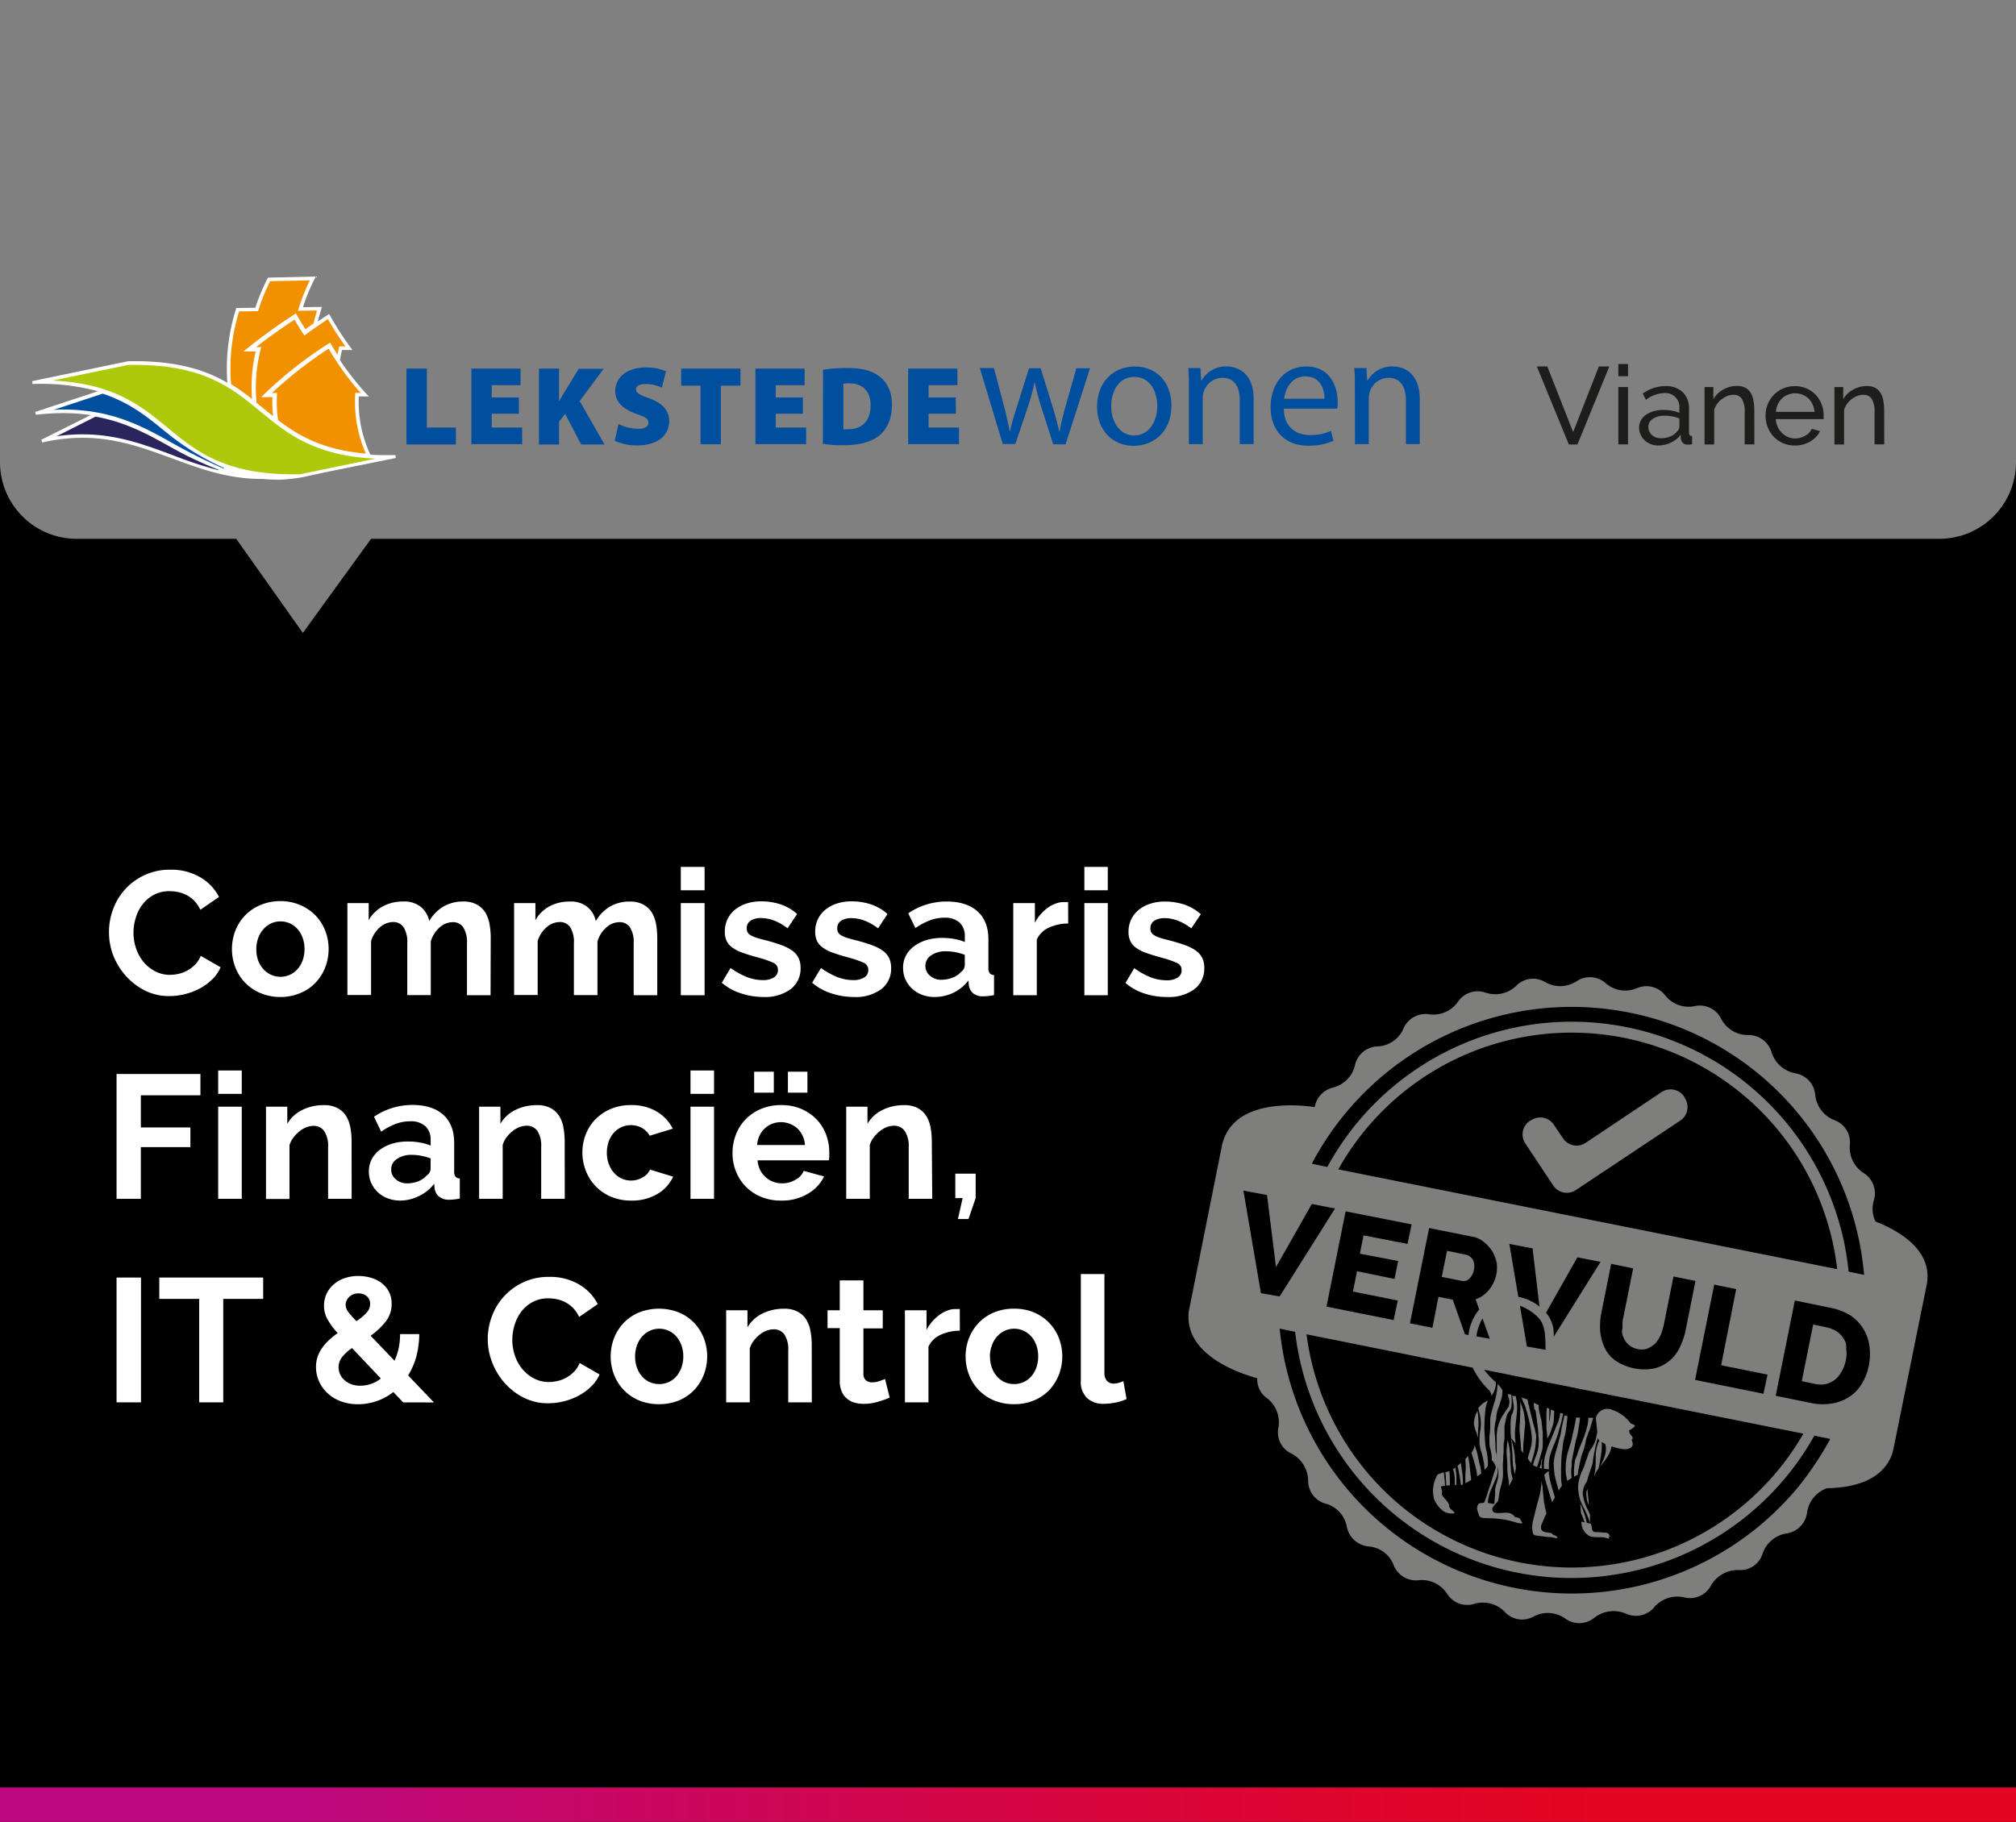
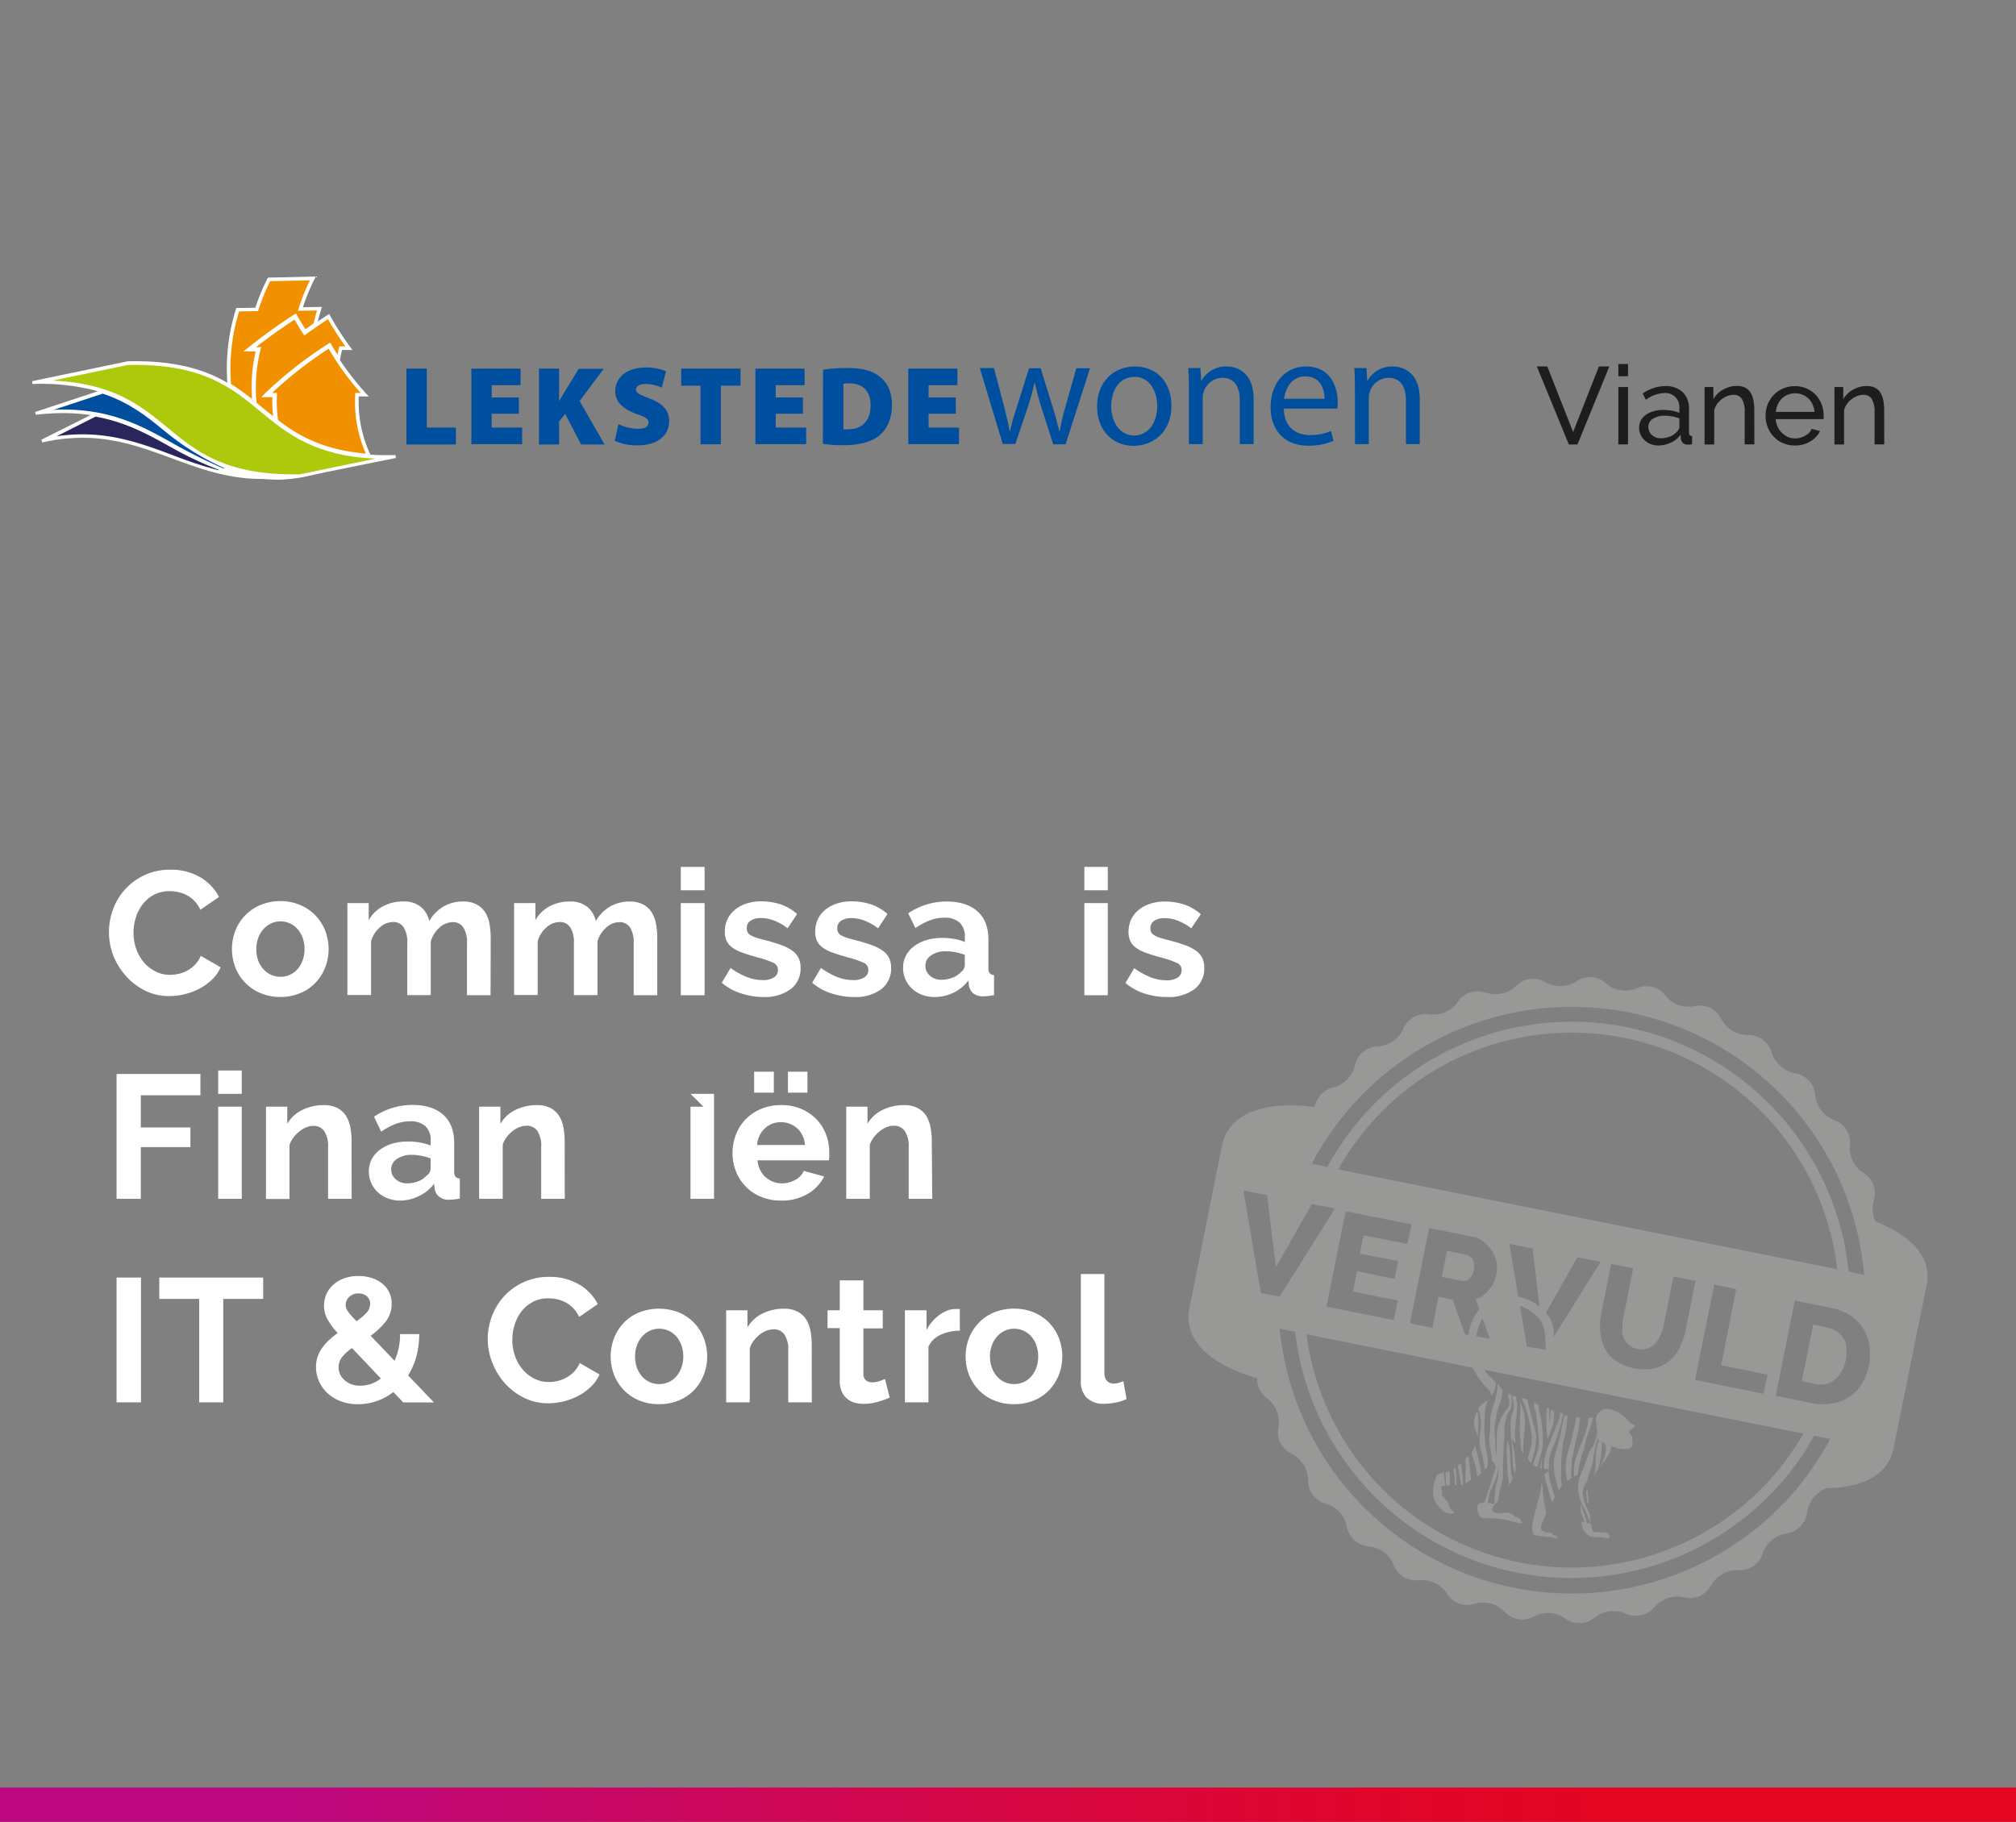
<svg xmlns="http://www.w3.org/2000/svg" id="Laag_1" data-name="Laag 1" width="495" height="447.46" viewBox="0 0 495 447.46">
  <rect x="0" y="0" width="495" height="447.46" fill="#808080" stroke="none" />
  <defs>
    <linearGradient id="Naamloos_verloop_3" data-name="Naamloos verloop 3" y1="443.26" x2="495" y2="443.26" gradientUnits="userSpaceOnUse">
      <stop offset="0.15" stop-color="#be087f" />
      <stop offset="0.22" stop-color="#c30872" />
      <stop offset="0.48" stop-color="#d40646" />
      <stop offset="0.68" stop-color="#df052b" />
      <stop offset="0.8" stop-color="#e30521" />
    </linearGradient>
  </defs>
-   <path d="M476.17,132.33H91.11L74.36,155.44,58,132.33H18.83A18.82,18.82,0,0,1,0,113.53V447.46H495V113.53A18.82,18.82,0,0,1,476.17,132.33Z" />
  <g>
    <path d="M26.76,228.88a15.83,15.83,0,0,1,1-5.55,14.79,14.79,0,0,1,7.7-8.39,14.55,14.55,0,0,1,6.39-1.34,13.93,13.93,0,0,1,7.32,1.86,11.78,11.78,0,0,1,4.6,4.83l-4.58,3.15a7.72,7.72,0,0,0-1.47-2.18,7.12,7.12,0,0,0-1.85-1.4,8.39,8.39,0,0,0-2.08-.76,10.24,10.24,0,0,0-2.11-.23,8.09,8.09,0,0,0-3.91.9A8.54,8.54,0,0,0,35,222.13a10,10,0,0,0-1.66,3.28,12.22,12.22,0,0,0-.56,3.65,11.9,11.9,0,0,0,.64,3.9,10.47,10.47,0,0,0,1.84,3.31,9,9,0,0,0,2.85,2.28,7.74,7.74,0,0,0,3.65.87,9.63,9.63,0,0,0,2.15-.26,8,8,0,0,0,4-2.27,6.47,6.47,0,0,0,1.38-2.14l4.88,2.81a9.23,9.23,0,0,1-2.09,3,13.64,13.64,0,0,1-3.07,2.23,16,16,0,0,1-3.65,1.38,15.75,15.75,0,0,1-3.8.47,13.08,13.08,0,0,1-6-1.38,15.66,15.66,0,0,1-4.68-3.6,16.89,16.89,0,0,1-3.07-5A15.89,15.89,0,0,1,26.76,228.88Z" fill="#fff" />
    <path d="M68.86,244.86a12.48,12.48,0,0,1-5-1,11.18,11.18,0,0,1-3.73-2.57,11.31,11.31,0,0,1-2.36-3.74,12.57,12.57,0,0,1,0-8.93,11.31,11.31,0,0,1,2.36-3.74,11.18,11.18,0,0,1,3.73-2.57,12.48,12.48,0,0,1,5-1,12.3,12.3,0,0,1,4.94,1,11.3,11.3,0,0,1,3.71,2.57,11.47,11.47,0,0,1,2.36,3.74,12.57,12.57,0,0,1,0,8.93,11.59,11.59,0,0,1-2.34,3.74,10.9,10.9,0,0,1-3.71,2.57A12.46,12.46,0,0,1,68.86,244.86Zm-5.92-11.7a8,8,0,0,0,.45,2.74A6.8,6.8,0,0,0,64.65,238a5.64,5.64,0,0,0,6.54,1.4,5.71,5.71,0,0,0,1.88-1.4,6.77,6.77,0,0,0,1.25-2.16,8.17,8.17,0,0,0,.45-2.77,8,8,0,0,0-.45-2.72,6.77,6.77,0,0,0-1.25-2.16,5.71,5.71,0,0,0-1.88-1.4,5.54,5.54,0,0,0-2.33-.5,5.42,5.42,0,0,0-2.34.52,5.8,5.8,0,0,0-1.87,1.43,6.58,6.58,0,0,0-1.26,2.16A8,8,0,0,0,62.94,233.16Z" fill="#fff" />
    <path d="M120.45,244.43h-5.79v-12.7a6.73,6.73,0,0,0-.93-4,3,3,0,0,0-2.56-1.25,4.87,4.87,0,0,0-3.24,1.31,7.25,7.25,0,0,0-2.16,3.44v13.17H100v-12.7a6.82,6.82,0,0,0-.92-4,3,3,0,0,0-2.57-1.25,4.93,4.93,0,0,0-3.22,1.29,7.07,7.07,0,0,0-2.18,3.41v13.22H85.3V221.8h5.23V226A8.6,8.6,0,0,1,94,222.6a10.28,10.28,0,0,1,5-1.19,6.39,6.39,0,0,1,4.4,1.38,6.2,6.2,0,0,1,2,3.42,9.73,9.73,0,0,1,3.49-3.57,9.47,9.47,0,0,1,4.84-1.23,6.7,6.7,0,0,1,3.41.78,5.68,5.68,0,0,1,2.07,2,8.47,8.47,0,0,1,1,2.85,19.32,19.32,0,0,1,.28,3.24Z" fill="#fff" />
    <path d="M161.38,244.43h-5.79v-12.7a6.73,6.73,0,0,0-.93-4,3,3,0,0,0-2.56-1.25,4.85,4.85,0,0,0-3.24,1.31,7.25,7.25,0,0,0-2.16,3.44v13.17h-5.79v-12.7a6.82,6.82,0,0,0-.92-4,3,3,0,0,0-2.57-1.25,4.93,4.93,0,0,0-3.22,1.29,7.07,7.07,0,0,0-2.18,3.41v13.22h-5.79V221.8h5.23V226a8.6,8.6,0,0,1,3.43-3.39,10.28,10.28,0,0,1,5-1.19,6.39,6.39,0,0,1,4.4,1.38,6.2,6.2,0,0,1,2,3.42,9.73,9.73,0,0,1,3.49-3.57,9.47,9.47,0,0,1,4.84-1.23,6.7,6.7,0,0,1,3.41.78,5.68,5.68,0,0,1,2.07,2,8.47,8.47,0,0,1,1,2.85,19.32,19.32,0,0,1,.28,3.24Z" fill="#fff" />
    <path d="M167.16,218.65v-5.74H173v5.74Zm0,25.78V221.8H173v22.63Z" fill="#fff" />
    <path d="M187.46,244.86a17.62,17.62,0,0,1-5.57-.91,13.57,13.57,0,0,1-4.67-2.59l2.16-3.63a18.83,18.83,0,0,0,4,2.23,10.89,10.89,0,0,0,3.91.75,4.89,4.89,0,0,0,2.72-.65,2.08,2.08,0,0,0,1-1.85,1.85,1.85,0,0,0-1.17-1.77,24.07,24.07,0,0,0-3.8-1.3c-1.46-.4-2.72-.79-3.75-1.16a9.76,9.76,0,0,1-2.51-1.28,4.35,4.35,0,0,1-1.38-1.64,5.2,5.2,0,0,1-.43-2.22,7,7,0,0,1,.67-3.11,6.8,6.8,0,0,1,1.88-2.35,8.5,8.5,0,0,1,2.83-1.49,11.33,11.33,0,0,1,3.51-.52,15.19,15.19,0,0,1,4.78.73,11.75,11.75,0,0,1,4.08,2.38l-2.34,3.5a13.19,13.19,0,0,0-3.34-1.9,9,9,0,0,0-3.22-.61,4.58,4.58,0,0,0-2.46.61,2.1,2.1,0,0,0-1,1.94,2,2,0,0,0,.23,1,2.06,2.06,0,0,0,.76.69,7.84,7.84,0,0,0,1.36.59c.56.18,1.26.38,2.09.58a41.4,41.4,0,0,1,4,1.21,10.76,10.76,0,0,1,2.72,1.38,4.93,4.93,0,0,1,1.55,1.79,5.53,5.53,0,0,1,.5,2.44,6.3,6.3,0,0,1-2.46,5.25A10.6,10.6,0,0,1,187.46,244.86Z" fill="#fff" />
    <path d="M209.65,244.86a17.62,17.62,0,0,1-5.57-.91,13.57,13.57,0,0,1-4.67-2.59l2.16-3.63a19.07,19.07,0,0,0,4,2.23,10.89,10.89,0,0,0,3.91.75,4.87,4.87,0,0,0,2.72-.65,2.08,2.08,0,0,0,1-1.85,1.85,1.85,0,0,0-1.17-1.77,24.25,24.25,0,0,0-3.79-1.3c-1.47-.4-2.72-.79-3.76-1.16a9.51,9.51,0,0,1-2.5-1.28,4.29,4.29,0,0,1-1.39-1.64,5.36,5.36,0,0,1-.43-2.22,7,7,0,0,1,.67-3.11,6.8,6.8,0,0,1,1.88-2.35,8.5,8.5,0,0,1,2.83-1.49,11.34,11.34,0,0,1,3.52-.52,15.17,15.17,0,0,1,4.77.73,11.75,11.75,0,0,1,4.08,2.38L215.6,228a13.19,13.19,0,0,0-3.34-1.9,9,9,0,0,0-3.22-.61,4.58,4.58,0,0,0-2.46.61,2.1,2.1,0,0,0-1,1.94,1.86,1.86,0,0,0,.24,1,2,2,0,0,0,.75.69,7.84,7.84,0,0,0,1.36.59c.56.18,1.26.38,2.1.58,1.55.4,2.88.8,4,1.21a10.76,10.76,0,0,1,2.72,1.38,4.93,4.93,0,0,1,1.55,1.79,5.53,5.53,0,0,1,.5,2.44,6.3,6.3,0,0,1-2.46,5.25A10.6,10.6,0,0,1,209.65,244.86Z" fill="#fff" />
    <path d="M229.46,244.86a8.56,8.56,0,0,1-3.06-.54,7.48,7.48,0,0,1-2.46-1.51,7.15,7.15,0,0,1-1.62-2.27,6.82,6.82,0,0,1-.58-2.85,6.25,6.25,0,0,1,.71-3,6.83,6.83,0,0,1,2-2.31,10,10,0,0,1,3-1.49,13.23,13.23,0,0,1,3.88-.54,17,17,0,0,1,3,.26,12.21,12.21,0,0,1,2.57.74v-1.3a4.56,4.56,0,0,0-1.27-3.45,5.28,5.28,0,0,0-3.78-1.21,9.82,9.82,0,0,0-3.54.65,16.19,16.19,0,0,0-3.54,1.9L223,224.31a16.67,16.67,0,0,1,9.41-2.9q4.88,0,7.58,2.4t2.7,6.93v7a2,2,0,0,0,.32,1.29,1.38,1.38,0,0,0,1.06.43v4.93a13,13,0,0,1-2.55.3A3.87,3.87,0,0,1,239,244a3.17,3.17,0,0,1-1.1-1.94l-.13-1.25a10,10,0,0,1-3.67,3A10.56,10.56,0,0,1,229.46,244.86Zm1.64-4.23a7.68,7.68,0,0,0,2.79-.52,5.14,5.14,0,0,0,2.05-1.38,2.09,2.09,0,0,0,.95-1.64V234.5a14.33,14.33,0,0,0-2.24-.63,12.07,12.07,0,0,0-2.34-.24,6.17,6.17,0,0,0-3.67,1,3,3,0,0,0-1.42,2.57,3.07,3.07,0,0,0,1.12,2.43A4.07,4.07,0,0,0,231.1,240.63Z" fill="#fff" />
-     <path d="M262.28,226.81a11.55,11.55,0,0,0-4.71,1,6,6,0,0,0-3,2.92v13.69h-5.78V221.8h5.31v4.84a10.05,10.05,0,0,1,1.42-2.1,11.68,11.68,0,0,1,1.77-1.62,7.91,7.91,0,0,1,1.92-1,5.23,5.23,0,0,1,1.88-.37h.71a2.32,2.32,0,0,1,.46,0Z" fill="#fff" />
    <path d="M266.25,218.65v-5.74H272v5.74Zm0,25.78V221.8H272v22.63Z" fill="#fff" />
    <path d="M286.54,244.86A17.62,17.62,0,0,1,281,244a13.52,13.52,0,0,1-4.66-2.59l2.16-3.63a18.77,18.77,0,0,0,4,2.23,10.93,10.93,0,0,0,3.91.75,4.87,4.87,0,0,0,2.72-.65,2.08,2.08,0,0,0,1-1.85,1.85,1.85,0,0,0-1.16-1.77,24.85,24.85,0,0,0-3.8-1.3c-1.47-.4-2.72-.79-3.76-1.16a9.68,9.68,0,0,1-2.5-1.28,4.18,4.18,0,0,1-1.38-1.64,5.2,5.2,0,0,1-.44-2.22,7.13,7.13,0,0,1,.67-3.11,6.91,6.91,0,0,1,1.88-2.35,8.59,8.59,0,0,1,2.83-1.49,11.34,11.34,0,0,1,3.52-.52,15.08,15.08,0,0,1,4.77.73,11.75,11.75,0,0,1,4.08,2.38L292.5,228a13.24,13.24,0,0,0-3.35-1.9,9,9,0,0,0-3.21-.61,4.64,4.64,0,0,0-2.47.61,2.1,2.1,0,0,0-1,1.94,1.86,1.86,0,0,0,.24,1,2.11,2.11,0,0,0,.75.69,7.84,7.84,0,0,0,1.36.59c.57.18,1.26.38,2.1.58,1.55.4,2.88.8,4,1.21a10.59,10.59,0,0,1,2.72,1.38,4.86,4.86,0,0,1,1.56,1.79,5.53,5.53,0,0,1,.49,2.44,6.3,6.3,0,0,1-2.46,5.25A10.6,10.6,0,0,1,286.54,244.86Z" fill="#fff" />
    <path d="M28.62,294.43V263.77H49.21V269H34.58v7.9H46.75v4.83H34.58v12.7Z" fill="#fff" />
    <path d="M53.57,268.65v-5.74h5.79v5.74Zm0,25.78V271.8h5.79v22.63Z" fill="#fff" />
    <path d="M86.34,294.43H80.56v-12.7a6.65,6.65,0,0,0-1-4A3.15,3.15,0,0,0,77,276.51a5,5,0,0,0-1.77.34,6.72,6.72,0,0,0-1.7,1,7.89,7.89,0,0,0-1.45,1.49,6,6,0,0,0-1,1.9v13.22H65.31V271.8h5.23V276a8.54,8.54,0,0,1,3.63-3.37,11.67,11.67,0,0,1,5.35-1.21,6.78,6.78,0,0,1,3.45.78,5.63,5.63,0,0,1,2.08,2,8.68,8.68,0,0,1,1,2.85,18.33,18.33,0,0,1,.28,3.24Z" fill="#fff" />
    <path d="M98.3,294.86a8.62,8.62,0,0,1-3.07-.54,7.48,7.48,0,0,1-2.46-1.51,7.15,7.15,0,0,1-1.62-2.27,7,7,0,0,1-.58-2.85,6.37,6.37,0,0,1,.71-3,7,7,0,0,1,2-2.31,9.91,9.91,0,0,1,3-1.49,13.3,13.3,0,0,1,3.89-.54,17.06,17.06,0,0,1,3,.26,12.39,12.39,0,0,1,2.57.74v-1.3a4.53,4.53,0,0,0-1.28-3.45,5.28,5.28,0,0,0-3.78-1.21,9.9,9.9,0,0,0-3.54.65,16.19,16.19,0,0,0-3.54,1.9l-1.77-3.67a16.73,16.73,0,0,1,9.42-2.9q4.88,0,7.57,2.4t2.7,6.93v7a2.07,2.07,0,0,0,.32,1.29,1.39,1.39,0,0,0,1.06.43v4.93a13,13,0,0,1-2.54.3,3.85,3.85,0,0,1-2.53-.74,3.12,3.12,0,0,1-1.1-1.94l-.13-1.25a10.05,10.05,0,0,1-3.67,3A10.56,10.56,0,0,1,98.3,294.86Zm1.64-4.23a7.68,7.68,0,0,0,2.79-.52,5.21,5.21,0,0,0,2-1.38,2.09,2.09,0,0,0,1-1.64V284.5a14.16,14.16,0,0,0-2.25-.63,12,12,0,0,0-2.33-.24,6.15,6.15,0,0,0-3.67,1,3,3,0,0,0-1.43,2.57,3.08,3.08,0,0,0,1.13,2.43A4.07,4.07,0,0,0,99.94,290.63Z" fill="#fff" />
    <path d="M138.67,294.43h-5.79v-12.7a6.65,6.65,0,0,0-.95-4,3.12,3.12,0,0,0-2.63-1.25,4.91,4.91,0,0,0-1.77.34,6.78,6.78,0,0,0-1.71,1,8.16,8.16,0,0,0-1.44,1.49,5.75,5.75,0,0,0-.95,1.9v13.22h-5.79V271.8h5.23V276a8.57,8.57,0,0,1,3.62-3.37,11.71,11.71,0,0,1,5.36-1.21,6.78,6.78,0,0,1,3.45.78,5.68,5.68,0,0,1,2.07,2,8.47,8.47,0,0,1,1,2.85,19.32,19.32,0,0,1,.28,3.24Z" fill="#fff" />
-     <path d="M143,283.11a12.25,12.25,0,0,1,.82-4.49,11,11,0,0,1,2.37-3.71,11.79,11.79,0,0,1,3.76-2.55,12.46,12.46,0,0,1,5-.95,12,12,0,0,1,6.33,1.6,10.28,10.28,0,0,1,3.91,4.19l-5.66,1.73a5.13,5.13,0,0,0-1.94-1.93,5.69,5.69,0,0,0-5-.17,5.69,5.69,0,0,0-1.88,1.38,6.46,6.46,0,0,0-1.25,2.14,8.15,8.15,0,0,0-.45,2.76,7.71,7.71,0,0,0,.47,2.77,7.2,7.2,0,0,0,1.27,2.16,5.71,5.71,0,0,0,1.88,1.4,5.42,5.42,0,0,0,2.29.5,5.52,5.52,0,0,0,2.87-.78,4.4,4.4,0,0,0,1.84-1.9l5.65,1.73a9.55,9.55,0,0,1-3.84,4.23,12.1,12.1,0,0,1-6.43,1.64,12.51,12.51,0,0,1-5-.95,11.28,11.28,0,0,1-6.15-6.33A12.07,12.07,0,0,1,143,283.11Z" fill="#fff" />
-     <path d="M169.54,268.65v-5.74h5.78v5.74Zm0,25.78V271.8h5.78v22.63Z" fill="#fff" />
+     <path d="M169.54,268.65h5.78v5.74Zm0,25.78V271.8h5.78v22.63Z" fill="#fff" />
    <path d="M191.77,294.86a12.54,12.54,0,0,1-4.92-.93,11.09,11.09,0,0,1-6.15-6.24,11.93,11.93,0,0,1-.84-4.45,12.5,12.5,0,0,1,.82-4.55,10.92,10.92,0,0,1,2.37-3.76,11.5,11.5,0,0,1,3.78-2.57,12.6,12.6,0,0,1,5-.95,12.34,12.34,0,0,1,4.95.95,11.56,11.56,0,0,1,3.71,2.55,10.85,10.85,0,0,1,2.33,3.71,12.44,12.44,0,0,1,.8,4.41c0,.37,0,.73,0,1.08a4.64,4.64,0,0,1-.11.86H186a6.67,6.67,0,0,0,.64,2.37,5.83,5.83,0,0,0,1.34,1.77,5.91,5.91,0,0,0,1.86,1.13,6.08,6.08,0,0,0,2.16.39,6.58,6.58,0,0,0,3.26-.85,4.43,4.43,0,0,0,2.09-2.22l5,1.38a10.06,10.06,0,0,1-4,4.25A12.37,12.37,0,0,1,191.77,294.86Zm-6.6-26.51v-5.14H190v5.14Zm12.47,12.86a6.06,6.06,0,0,0-1.87-4.08,6.07,6.07,0,0,0-6.22-1.12,5.67,5.67,0,0,0-1.79,1.15,5.79,5.79,0,0,0-1.28,1.77,6.28,6.28,0,0,0-.58,2.28Zm-4.18-12.86v-5.14h4.79v5.14Z" fill="#fff" />
    <path d="M228.9,294.43h-5.78v-12.7a6.65,6.65,0,0,0-1-4,3.14,3.14,0,0,0-2.64-1.25,5,5,0,0,0-1.77.34,6.72,6.72,0,0,0-1.7,1,7.89,7.89,0,0,0-1.45,1.49,6,6,0,0,0-1,1.9v13.22h-5.78V271.8h5.22V276a8.54,8.54,0,0,1,3.63-3.37,11.67,11.67,0,0,1,5.35-1.21,6.78,6.78,0,0,1,3.45.78,5.63,5.63,0,0,1,2.08,2,8.46,8.46,0,0,1,1,2.85,18.33,18.33,0,0,1,.28,3.24Z" fill="#fff" />
-     <path d="M235.2,299.39l1.17-5.14h-1.81v-6h5v6l-1.77,5.14Z" fill="#fff" />
    <path d="M28.62,344.42V313.77h6v30.65Z" fill="#fff" />
    <path d="M64.62,319h-9.8v25.42H48.91V319h-9.8v-5.23H64.62Z" fill="#fff" />
    <path d="M99,344.42l-2.42-2.54a14.09,14.09,0,0,1-8.63,3,11.93,11.93,0,0,1-4.3-.74,9.92,9.92,0,0,1-3.26-2,8.94,8.94,0,0,1-2.07-2.92,8.47,8.47,0,0,1-.73-3.47,7.78,7.78,0,0,1,.43-2.64,8.49,8.49,0,0,1,1.19-2.22A12.18,12.18,0,0,1,80.92,329a21.26,21.26,0,0,1,2-1.6,17.25,17.25,0,0,1-2.61-3.56,6.84,6.84,0,0,1-.75-3.13,6.93,6.93,0,0,1,.64-3A7,7,0,0,1,82,315.39a7.94,7.94,0,0,1,2.66-1.49,10.26,10.26,0,0,1,3.34-.52,11.11,11.11,0,0,1,3.07.43,8.15,8.15,0,0,1,2.59,1.28,6.38,6.38,0,0,1,1.81,2.11,6.13,6.13,0,0,1,.69,3,6.94,6.94,0,0,1-1.46,4.38A18,18,0,0,1,91,328.06l5.87,6.13a15.09,15.09,0,0,0,1-3,16.45,16.45,0,0,0,.36-3.54h4.71a22.22,22.22,0,0,1-.73,5.57,18.06,18.06,0,0,1-2,4.58l6.35,6.64Zm-10.49-4.1a7.93,7.93,0,0,0,5-1.77l-7.08-7.47A11.11,11.11,0,0,0,84,333.29a4,4,0,0,0-.86,2.5,4.28,4.28,0,0,0,.38,1.75A4.1,4.1,0,0,0,84.64,339a5.53,5.53,0,0,0,1.7,1A6.28,6.28,0,0,0,88.5,340.32Zm-3.63-19.77a2.36,2.36,0,0,0,.13.75,3.33,3.33,0,0,0,.43.8,12,12,0,0,0,.8,1c.33.37.76.83,1.28,1.38a14,14,0,0,0,2.5-2.1,3.11,3.11,0,0,0,.86-2.13,2.39,2.39,0,0,0-.79-1.88,3,3,0,0,0-2.06-.71,3.14,3.14,0,0,0-2.26.84A2.72,2.72,0,0,0,84.87,320.55Z" fill="#fff" />
    <path d="M119.76,328.88a15.81,15.81,0,0,1,1-5.55,14.85,14.85,0,0,1,7.71-8.39,14.55,14.55,0,0,1,6.39-1.34,13.93,13.93,0,0,1,7.32,1.86,11.76,11.76,0,0,1,4.59,4.83l-4.57,3.15a7.94,7.94,0,0,0-1.47-2.18,7.33,7.33,0,0,0-1.86-1.4,8.18,8.18,0,0,0-2.07-.76,10.32,10.32,0,0,0-2.11-.23,8.09,8.09,0,0,0-3.91.9,8.78,8.78,0,0,0-2.77,2.35,10.61,10.61,0,0,0-1.66,3.29,12.53,12.53,0,0,0-.56,3.64,11.92,11.92,0,0,0,.65,3.91,10.29,10.29,0,0,0,1.83,3.3,9.18,9.18,0,0,0,2.85,2.29,7.77,7.77,0,0,0,3.65.87,9.79,9.79,0,0,0,2.16-.26,8.68,8.68,0,0,0,2.14-.82,8.53,8.53,0,0,0,1.88-1.45,6.8,6.8,0,0,0,1.38-2.14l4.88,2.81a9.11,9.11,0,0,1-2.1,3,13.58,13.58,0,0,1-3.06,2.23,16.17,16.17,0,0,1-3.65,1.38,15.81,15.81,0,0,1-3.8.47,13,13,0,0,1-6-1.38,15.58,15.58,0,0,1-4.69-3.6,16.78,16.78,0,0,1-3.06-5.05A15.68,15.68,0,0,1,119.76,328.88Z" fill="#fff" />
    <path d="M161.85,344.86a12.43,12.43,0,0,1-5-.95,11.23,11.23,0,0,1-3.74-2.57,11.45,11.45,0,0,1-2.35-3.74,12.57,12.57,0,0,1,0-8.93,11.45,11.45,0,0,1,2.35-3.74,11.23,11.23,0,0,1,3.74-2.57,13.4,13.4,0,0,1,9.91,0,11.3,11.3,0,0,1,3.71,2.57,11.45,11.45,0,0,1,2.35,3.74,12.57,12.57,0,0,1,0,8.93,11.56,11.56,0,0,1-2.33,3.74,11,11,0,0,1-3.71,2.57A12.51,12.51,0,0,1,161.85,344.86Zm-5.91-11.7a8,8,0,0,0,.45,2.74,6.78,6.78,0,0,0,1.25,2.14,5.61,5.61,0,0,0,1.88,1.4,5.78,5.78,0,0,0,4.66,0,5.61,5.61,0,0,0,1.88-1.4,6.77,6.77,0,0,0,1.25-2.16,7.93,7.93,0,0,0,.46-2.77,7.77,7.77,0,0,0-.46-2.72,6.77,6.77,0,0,0-1.25-2.16,5.61,5.61,0,0,0-1.88-1.4,5.51,5.51,0,0,0-2.33-.5,5.41,5.41,0,0,0-2.33.52,5.84,5.84,0,0,0-1.88,1.43,6.56,6.56,0,0,0-1.25,2.16A8,8,0,0,0,155.94,333.16Z" fill="#fff" />
    <path d="M199.33,344.42h-5.79V331.73a6.63,6.63,0,0,0-.95-4,3.1,3.1,0,0,0-2.63-1.25,4.91,4.91,0,0,0-1.77.34,6.78,6.78,0,0,0-1.71,1,8.16,8.16,0,0,0-1.44,1.49,5.75,5.75,0,0,0-.95,1.9v13.21H178.3V321.8h5.23V326a8.57,8.57,0,0,1,3.62-3.37,11.71,11.71,0,0,1,5.36-1.21,6.78,6.78,0,0,1,3.45.78,5.6,5.6,0,0,1,2.07,2,8.47,8.47,0,0,1,1,2.85,19.32,19.32,0,0,1,.28,3.24Z" fill="#fff" />
    <path d="M218.45,343.26a24.87,24.87,0,0,1-2.85,1,11.8,11.8,0,0,1-3.54.52,8.23,8.23,0,0,1-2.26-.3,4.87,4.87,0,0,1-1.86-1,4.69,4.69,0,0,1-1.27-1.73,6.17,6.17,0,0,1-.48-2.57v-13h-3V321.8h3v-7.34H212v7.34h4.75v4.45H212V337.3a2.08,2.08,0,0,0,.62,1.71,2.41,2.41,0,0,0,1.54.49,5.39,5.39,0,0,0,1.77-.3c.57-.2,1-.37,1.38-.52Z" fill="#fff" />
    <path d="M235.68,326.81a11.55,11.55,0,0,0-4.71,1,6,6,0,0,0-3,2.92v13.68h-5.78V321.8h5.31v4.84a10.45,10.45,0,0,1,1.42-2.1,11.18,11.18,0,0,1,1.77-1.62,8.15,8.15,0,0,1,1.93-1.05,5.14,5.14,0,0,1,1.87-.37h.72a2.22,2.22,0,0,1,.45,0Z" fill="#fff" />
    <path d="M249,344.86a12.51,12.51,0,0,1-5-.95,11.18,11.18,0,0,1-3.73-2.57,11.47,11.47,0,0,1-2.36-3.74,12.57,12.57,0,0,1,0-8.93,11.47,11.47,0,0,1,2.36-3.74,11.18,11.18,0,0,1,3.73-2.57,12.51,12.51,0,0,1,5-.95,12.3,12.3,0,0,1,4.94.95,11.19,11.19,0,0,1,6.07,6.31,12.57,12.57,0,0,1,0,8.93,11.74,11.74,0,0,1-2.33,3.74,11,11,0,0,1-3.72,2.57A12.46,12.46,0,0,1,249,344.86Zm-5.92-11.7a7.72,7.72,0,0,0,.46,2.74,6.59,6.59,0,0,0,1.25,2.14,5.61,5.61,0,0,0,1.88,1.4,5.78,5.78,0,0,0,4.66,0,5.71,5.71,0,0,0,1.88-1.4,6.77,6.77,0,0,0,1.25-2.16,8.17,8.17,0,0,0,.45-2.77,8,8,0,0,0-.45-2.72,6.77,6.77,0,0,0-1.25-2.16,5.71,5.71,0,0,0-1.88-1.4,5.54,5.54,0,0,0-2.33-.5,5.37,5.37,0,0,0-2.33.52,5.84,5.84,0,0,0-1.88,1.43,6.39,6.39,0,0,0-1.25,2.16A7.73,7.73,0,0,0,243.06,333.16Z" fill="#fff" />
    <path d="M265.38,312.91h5.79v24.26a2.85,2.85,0,0,0,.6,1.94,2.16,2.16,0,0,0,1.73.69,4,4,0,0,0,1.14-.17,7.28,7.28,0,0,0,1.19-.43l.78,4.4a11,11,0,0,1-2.72.87,15,15,0,0,1-2.81.3,5.79,5.79,0,0,1-4.21-1.45,5.47,5.47,0,0,1-1.49-4.12Z" fill="#fff" />
  </g>
  <rect y="439.01" width="495" height="8.5" fill="url(#Naamloos_verloop_3)" />
  <g>
    <path d="M379.92,90l6.34,16.12L392.58,90h2.57l-7.83,19.17h-2.11L377.35,90Z" fill="#1d1d1b" />
    <path d="M397.36,92.4v-3h2.38v3Zm0,16.74V95.05h2.38v14.09Z" fill="#1d1d1b" />
    <path d="M407.19,109.41a5.12,5.12,0,0,1-1.86-.33,4.75,4.75,0,0,1-1.5-.93,4.23,4.23,0,0,1-1-1.4,4,4,0,0,1-.37-1.74,3.66,3.66,0,0,1,.44-1.77,3.94,3.94,0,0,1,1.22-1.36A6.48,6.48,0,0,1,406,101a8.27,8.27,0,0,1,2.39-.32,12.26,12.26,0,0,1,2.08.18,9.69,9.69,0,0,1,1.87.52v-1.14a3.41,3.41,0,0,0-3.73-3.7,7.86,7.86,0,0,0-4.48,1.65l-.79-1.54a9.79,9.79,0,0,1,5.49-1.83,6,6,0,0,1,4.33,1.48,5.55,5.55,0,0,1,1.55,4.19v5.75c0,.56.25.84.76.86v2l-.62.09-.52,0a1.52,1.52,0,0,1-1.12-.42,1.74,1.74,0,0,1-.5-1l-.05-1a6.08,6.08,0,0,1-2.39,1.93A7.33,7.33,0,0,1,407.19,109.41Zm.62-1.78a5.78,5.78,0,0,0,2.36-.47,3.81,3.81,0,0,0,1.66-1.26,1.51,1.51,0,0,0,.52-1.05v-2.08a9.83,9.83,0,0,0-3.6-.67,5.14,5.14,0,0,0-2.9.75,2.29,2.29,0,0,0-1.12,2,2.72,2.72,0,0,0,.23,1.11,2.59,2.59,0,0,0,.65.89,3.35,3.35,0,0,0,1,.6A3.51,3.51,0,0,0,407.81,107.63Z" fill="#1d1d1b" />
    <path d="M430.76,109.14h-2.38v-7.88a6,6,0,0,0-.69-3.29,2.32,2.32,0,0,0-2.09-1,4,4,0,0,0-1.46.28,6,6,0,0,0-1.37.77,5.45,5.45,0,0,0-1.14,1.16,5.3,5.3,0,0,0-.73,1.49v8.5h-2.37V95.05h2.16v3a6.17,6.17,0,0,1,2.41-2.37,6.85,6.85,0,0,1,3.45-.89,4.22,4.22,0,0,1,2,.44,3.51,3.51,0,0,1,1.3,1.24,5.82,5.82,0,0,1,.69,1.88,13.2,13.2,0,0,1,.2,2.35Z" fill="#1d1d1b" />
    <path d="M440.69,109.41a7.1,7.1,0,0,1-2.91-.58,6.77,6.77,0,0,1-2.27-1.58,7.1,7.1,0,0,1-1.47-2.33,7.64,7.64,0,0,1-.53-2.82,7.55,7.55,0,0,1,.53-2.81A7,7,0,0,1,435.52,97a6.85,6.85,0,0,1,2.29-1.58,7.1,7.1,0,0,1,2.91-.58,7,7,0,0,1,2.9.59A6.83,6.83,0,0,1,445.85,97a7,7,0,0,1,1.42,2.3,7.57,7.57,0,0,1,.5,2.71c0,.2,0,.38,0,.54a1.76,1.76,0,0,1,0,.38H436a5.54,5.54,0,0,0,.49,1.91,4.88,4.88,0,0,0,1.05,1.49,5.07,5.07,0,0,0,1.47,1,4.31,4.31,0,0,0,1.75.35,4.85,4.85,0,0,0,1.26-.17,5.52,5.52,0,0,0,1.17-.48,4,4,0,0,0,1-.72,3.13,3.13,0,0,0,.64-1l2.05.57a5,5,0,0,1-1,1.43,6.16,6.16,0,0,1-1.4,1.12,7,7,0,0,1-1.77.74A7.54,7.54,0,0,1,440.69,109.41Zm4.84-8.26a5.23,5.23,0,0,0-.5-1.85,5,5,0,0,0-1-1.44,4.64,4.64,0,0,0-1.48-.93,4.83,4.83,0,0,0-3.56,0,4.51,4.51,0,0,0-1.47.94,4.72,4.72,0,0,0-1,1.45,5.2,5.2,0,0,0-.47,1.83Z" fill="#1d1d1b" />
    <path d="M462.65,109.14h-2.38v-7.88a6,6,0,0,0-.69-3.29,2.34,2.34,0,0,0-2.09-1,4,4,0,0,0-1.46.28,6.06,6.06,0,0,0-1.38.77,5.41,5.41,0,0,0-1.13,1.16,5,5,0,0,0-.73,1.49v8.5h-2.37V95.05h2.16v3A6.11,6.11,0,0,1,455,95.7a6.81,6.81,0,0,1,3.44-.89,4.26,4.26,0,0,1,2,.44,3.41,3.41,0,0,1,1.29,1.24,5.39,5.39,0,0,1,.69,1.88,12.3,12.3,0,0,1,.21,2.35Z" fill="#1d1d1b" />
  </g>
  <g>
    <path d="M97.19,112.48l-.08-.7-1.79,0h0c-1.54,0-3,0-4.39-.14a30.54,30.54,0,0,1-2.84-14.28h2.49L90,96.78a71.33,71.33,0,0,1-6.53-8.33q.21-1.24.51-2.49l2.55,0-.41-.56A74.17,74.17,0,0,1,81,77.45l-.19-.33-.32.21c-.82.53-1.64,1.08-2.46,1.63.26-1,.55-2.08.87-3.11l.15-.47-4.67.07a48.73,48.73,0,0,1,2.89-7l.27-.53-11.75.26-.09.19a48.21,48.21,0,0,0-3,7.21l-4.3.07h-.38l-.08.25A48.7,48.7,0,0,0,55.82,94c-5.55-3.22-12.8-5.54-24.44-5.27h0L7.9,93.61l.08.7a53.13,53.13,0,0,1,16.07,1.78L8.64,101.17l.15.69a60.34,60.34,0,0,1,6.69-.4,45.88,45.88,0,0,1,6.76.49L10.15,108l.24.67a43.8,43.8,0,0,1,9.88-1.15c8.31,0,15.17,2.57,21.81,5s13.61,5.1,22,5.1h.26c1.41.12,2.89.19,4.44.19h0a42.34,42.34,0,0,0,5.57-.62l5.6-1.22Z" fill="#fff" />
    <g>
      <path d="M99.8,90.53h5V105h7.14v4.16H99.8Z" fill="#004f9e" />
      <path d="M127.4,101.61h-6.67V105h7.47v4.08H115.74V90.53h12.08v4.08h-7.09v3h6.67Z" fill="#004f9e" />
      <path d="M132.34,90.53h4.93v7.89h.06c.39-.69.8-1.38,1.19-2l3.58-5.84h6.12l-5.9,7.91,6.12,10.67h-5.76l-3.92-7.52-1.49,1.9v5.62h-4.93Z" fill="#004f9e" />
      <path d="M151.86,104.15a11.18,11.18,0,0,0,4.83,1.16c1.71,0,2.54-.58,2.54-1.52s-.83-1.4-2.93-2.12c-3.14-1.13-5.24-2.84-5.24-5.6,0-3.28,2.79-5.82,7.48-5.82a12.5,12.5,0,0,1,5,.94l-1.05,4a9.67,9.67,0,0,0-4-.88c-1.51,0-2.34.55-2.34,1.38s1,1.29,3.33,2.17c3.34,1.24,4.83,3,4.83,5.6,0,3.2-2.48,5.93-7.91,5.93a13.14,13.14,0,0,1-5.46-1.13Z" fill="#004f9e" />
      <path d="M172,94.72h-4.74V90.53h14.56v4.19H177v14.39h-5Z" fill="#004f9e" />
      <path d="M197.14,101.61h-6.67V105h7.47v4.08H185.48V90.53h12.08v4.08h-7.09v3h6.67Z" fill="#004f9e" />
      <path d="M202.08,90.8a37.67,37.67,0,0,1,5.93-.41c3.56,0,5.82.58,7.64,1.85,2,1.4,3.36,3.72,3.36,7.14,0,3.81-1.43,6.26-3.22,7.67-2,1.6-5.11,2.29-8.74,2.29a29.61,29.61,0,0,1-5-.34Zm5,14.62a6.84,6.84,0,0,0,1.05,0c3.23.06,5.63-1.73,5.63-5.92,0-3.64-2.18-5.35-5.16-5.35a7.46,7.46,0,0,0-1.52.11Z" fill="#004f9e" />
      <path d="M234.7,101.61H228V105h7.47v4.08H223V90.53h12.08v4.08H228v3h6.67Z" fill="#004f9e" />
    </g>
    <g>
      <path d="M244.05,90.4l2.51,9.49c.5,2.09,1,4,1.35,6H248c.42-1.89,1-3.9,1.66-5.91l3-9.53h2.86l2.9,9.34c.69,2.24,1.23,4.21,1.66,6.1h.11a56,56,0,0,1,1.43-6.06l2.66-9.38h3.36l-6,18.68H258.6l-2.85-8.92A60,60,0,0,1,254.09,94H254a55.31,55.31,0,0,1-1.7,6.17l-3,8.88h-3.09L240.58,90.4Z" fill="#004f9e" />
      <path d="M287.63,99.59c0,6.9-4.83,9.91-9.31,9.91-5,0-8.95-3.7-8.95-9.61,0-6.21,4.13-9.88,9.26-9.88C284,90,287.63,93.91,287.63,99.59Zm-14.79.19c0,4.09,2.32,7.18,5.64,7.18s5.67-3,5.67-7.26c0-3.16-1.58-7.14-5.59-7.14S272.84,96.27,272.84,99.78Z" fill="#004f9e" />
      <path d="M291.91,95.46c0-2,0-3.52-.16-5.06h3l.19,3.09H295A6.9,6.9,0,0,1,301.21,90c2.59,0,6.6,1.55,6.6,7.95v11.12h-3.4V98.31c0-3-1.11-5.52-4.32-5.52a4.89,4.89,0,0,0-4.55,3.48,4.7,4.7,0,0,0-.23,1.58v11.23h-3.4Z" fill="#004f9e" />
      <path d="M315.22,100.36c.08,4.59,3,6.48,6.41,6.48a12.14,12.14,0,0,0,5.17-1l.62,2.43a15.25,15.25,0,0,1-6.25,1.19c-5.76,0-9.19-3.82-9.19-9.45s3.32-10,8.76-10c6.14,0,7.72,5.33,7.72,8.76a8.07,8.07,0,0,1-.12,1.59Zm10-2.43c0-2.13-.89-5.49-4.71-5.49-3.47,0-4.94,3.13-5.21,5.49Z" fill="#004f9e" />
      <path d="M332.67,95.46c0-2,0-3.52-.16-5.06h3l.2,3.09h.07A6.93,6.93,0,0,1,342,90c2.59,0,6.6,1.55,6.6,7.95v11.12h-3.4V98.31c0-3-1.12-5.52-4.32-5.52a4.9,4.9,0,0,0-4.56,3.48,5,5,0,0,0-.23,1.58v11.23h-3.39Z" fill="#004f9e" />
    </g>
    <path d="M68.29,103.18c4.88,3.73,10.88,7.3,21.54,8.22A31.45,31.45,0,0,1,87.21,97l0-.5h1.35A66,66,0,0,1,80.7,85.63,100.28,100.28,0,0,0,66.77,96.52H68l0,.56A29.74,29.74,0,0,0,68.29,103.18Z" fill="#f29100" />
    <path d="M63,98.92l1.56,1.28c.88.73,1.69,1.39,2.5,2a31.64,31.64,0,0,1-.18-4.66H64.12l.95-.92A101.37,101.37,0,0,1,80.6,84.43l.47-.3.28.49c.45.82,1,1.66,1.5,2.51.12-.61.24-1.15.37-1.65l.1-.4h1.51a75.15,75.15,0,0,1-4.31-6.69c-1.82,1.19-3.62,2.43-5.34,3.68l-.45.33-.31-.47c-.75-1.14-1.45-2.29-2.1-3.43-3.27,2.13-6.45,4.4-9.45,6.75h1.27l-.17.66A37.61,37.61,0,0,0,63,98.92Z" fill="#f29100" />
    <path d="M56.74,94.33A55.56,55.56,0,0,1,61.89,98a38.27,38.27,0,0,1,.89-11.7l-3,0,1.2-.95a134.46,134.46,0,0,1,11.21-8.08l.48-.3.27.49c.63,1.12,1.32,2.26,2.05,3.39l2-1.42c.25-1,.53-2.12.84-3.17l-4.68.07.22-.7a49.4,49.4,0,0,1,2.71-6.78l-9.75.21a48.81,48.81,0,0,0-2.85,7l-.12.36H63l-4.29.06A47.25,47.25,0,0,0,56.74,94.33Z" fill="#f29100" />
    <path d="M20.27,106.67c8.48,0,15.41,2.6,22.12,5.11a100.76,100.76,0,0,0,11.2,3.69c.06,0,.15-.08,0-.14a88.82,88.82,0,0,1-11.69-5.54c-5.38-3-10.94-6.13-18.44-7.47l-9.57,4.83A43.33,43.33,0,0,1,20.27,106.67Z" fill="#2b255d" />
    <path d="M15.48,100.58c12.15,0,19.67,4.21,26.94,8.29l.32.18a128.69,128.69,0,0,0,12.11,6c.07,0,.3,0,.15-.12a64.07,64.07,0,0,1-14.5-9c-4.22-3.44-8.53-7-15.28-9.25l-12.12,4C13.93,100.6,14.73,100.58,15.48,100.58Z" fill="#004f9e" />
    <path d="M12.9,93.47c15.06.68,21.78,6.23,28.28,11.6C48,110.69,55,116.49,71.91,116.49v0c.58,0,1.16,0,1.75,0l18.54-3.85c-15.07-.68-21.79-6.23-28.29-11.6-7-5.81-14.29-11.81-32.48-11.41Z" fill="#aec90b" />
  </g>
  <g opacity="0.8">
-     <path d="M413.5,269.3a4,4,0,0,0-5.5-1.1l-18.7,12.5a4,4,0,0,1-5.5-1.1l-2.3-3.4a4,4,0,0,0-5.5-1.1l-.4.2a4,4,0,0,0-1.1,5.5l6.9,10.4a4,4,0,0,0,5.5,1.1l25.7-17.1a4,4,0,0,0,1.1-5.5Z" fill="#9d9d9c" />
    <path d="M360.1,308.2l-4.8-1-1.3,6.4,5,1a1.93,1.93,0,0,0,1.8-.6,3.86,3.86,0,0,0,1.1-2.2,3.67,3.67,0,0,0-.3-2.5A2.81,2.81,0,0,0,360.1,308.2Z" fill="#9d9d9c" />
    <path d="M460.5,300a7.2,7.2,0,0,1-.4-5.2,5.88,5.88,0,0,0-2.5-6.7,7.43,7.43,0,0,1-3.4-6.9,5.79,5.79,0,0,0-3.8-6.1,7.46,7.46,0,0,1-4.7-6.2,5.84,5.84,0,0,0-4.9-5.3,7.56,7.56,0,0,1-5.8-5.1,5.89,5.89,0,0,0-5.8-4.3,7.36,7.36,0,0,1-6.6-4,5.82,5.82,0,0,0-6.5-3.1,7.32,7.32,0,0,1-7.2-2.6,5.86,5.86,0,0,0-7-1.8,7.25,7.25,0,0,1-7.6-1.2,5.86,5.86,0,0,0-7.2-.5,7.36,7.36,0,0,1-7.7.2,5.76,5.76,0,0,0-7.1.9,7.43,7.43,0,0,1-7.5,1.7A5.84,5.84,0,0,0,358,246a7.34,7.34,0,0,1-7.1,3.1,5.92,5.92,0,0,0-6.3,3.5,7.22,7.22,0,0,1-6.4,4.4,5.85,5.85,0,0,0-5.5,4.6,7.37,7.37,0,0,1-5.4,5.5,6,6,0,0,0-4.5,4.8h0c-4.7-.7-20.4-2-22.8,9.6h0L291.9,322h0c-1.3,10.5,11.8,15.1,16.8,16.5h0a5.62,5.62,0,0,0,2.4,4.9,7.46,7.46,0,0,1,2.8,7.2,5.73,5.73,0,0,0,3.2,6.4,7.63,7.63,0,0,1,4.1,6.6,5.81,5.81,0,0,0,4.3,5.7,7.23,7.23,0,0,1,5.2,5.7,6,6,0,0,0,5.3,4.8,7.18,7.18,0,0,1,6.2,4.6,5.86,5.86,0,0,0,6.1,3.7,7.41,7.41,0,0,1,7,3.3,5.8,5.8,0,0,0,6.7,2.5,7.45,7.45,0,0,1,7.5,2,5.78,5.78,0,0,0,7.1,1.1,7.37,7.37,0,0,1,7.7.5,5.86,5.86,0,0,0,7.2-.2,7.65,7.65,0,0,1,7.7-1,5.85,5.85,0,0,0,7-1.6,7.46,7.46,0,0,1,7.3-2.4,5.78,5.78,0,0,0,6.6-2.9,7.61,7.61,0,0,1,6.8-3.8,5.73,5.73,0,0,0,5.9-4.1,7.43,7.43,0,0,1,5.9-4.9,5.94,5.94,0,0,0,5-5.1,7.43,7.43,0,0,1,4.9-6h0c6.1-.1,14.1-1.7,16.2-9.1h0l8.2-40.5C474.9,307.3,466.6,302.4,460.5,300Zm-60.4-51.3a71.93,71.93,0,0,1,57.6,64.4l-3.8-.8c-.2-2.2-.6-4.5-1-6.7a68.35,68.35,0,0,0-127-19l-3.8-.8A72.12,72.12,0,0,1,400.1,248.7Zm-56.8,61-.9,4.4-9.2-1.9-1,5,11,2.2-1,4.8-16.5-3.3,4.7-23.4,16.2,3.2-1,4.8-10.8-2.1-.9,4.5Zm18.3,26.2a19,19,0,0,0,4.1,5.6,2.37,2.37,0,0,1,.5,1.4.35.35,0,0,0,.1-.2,5.55,5.55,0,0,0,1-2.8v-.4l-.1-.1a20.4,20.4,0,0,1-2.8-3l78.4,15.7a65.65,65.65,0,0,1-122-24.4Zm.9-7.7a12.1,12.1,0,0,1,1.5-4.4l1.8,5Zm19,.1v-1.2a8.13,8.13,0,0,0-1.9-4.7l7.7-13.6,5.7,1.1Zm-2,3.2h0l-4.6-.8-1.7-10a11.87,11.87,0,0,1,4.3,2.7c2.1,2,1.9,5,2,8.1Zm-5.2-12.6a8.74,8.74,0,0,0-1.5-.4l-2.2-13,5.7,1.1,1.7,14.3A10.9,10.9,0,0,0,374.3,318.9Zm-6.9-5.9a9,9,0,0,1-1.8,3.8,9.47,9.47,0,0,1-1.5,1.4,7.58,7.58,0,0,1-1.8.9l.9,2.5a11.93,11.93,0,0,0-2.6,6v.3l-.9-.2-3-8.5-3.5-.7-1.5,7.6-5.5-1.1,4.7-23.4,10.5,2.1a5.9,5.9,0,0,1,2.9,1.3,9.4,9.4,0,0,1,2.1,2.3,9.2,9.2,0,0,1,1.1,2.9,9.07,9.07,0,0,1-.1,2.8Zm31.2,15.4a4.58,4.58,0,0,0,3.4,2.9,4.26,4.26,0,0,0,2.5-.1,7.53,7.53,0,0,0,1.9-1.2,9,9,0,0,0,1.3-2,18.18,18.18,0,0,0,.8-2.5l2.4-12,5.4,1.1-2.4,12a17.46,17.46,0,0,1-1.5,4.4,9.32,9.32,0,0,1-6.3,5.1,12.88,12.88,0,0,1-9.4-1.9A8.28,8.28,0,0,1,394,331a11.94,11.94,0,0,1-1.1-4.1,17,17,0,0,1,.3-4.5l2.4-12,5.4,1.1-2.4,12a7.6,7.6,0,0,0-.2,2.6,3,3,0,0,0,.2,2.3ZM433,342.3l-16.8-3.4,4.7-23.4,5.4,1.1-3.7,18.7,11.4,2.3ZM328.6,287.2a65.65,65.65,0,0,1,122.5,24.5Zm-19,30.4-4.3-25.2,5.8,1.1,2.2,17.7,8.8-15.5,5.7,1.1-13.6,21.6Zm132,47.5a72.09,72.09,0,0,1-127.4-38.8l3.8.8a68.32,68.32,0,0,0,124.4,30.5h0c1.1-1.6,2.1-3.3,3.1-5l3.9.8A79.63,79.63,0,0,1,441.6,365.1Zm17.3-29.9a13.45,13.45,0,0,1-1.8,4.7,9.49,9.49,0,0,1-3.1,3.2,10.75,10.75,0,0,1-4.2,1.6,14,14,0,0,1-5-.1l-8.8-1.8,4.7-23.4,8.8,1.8a14.74,14.74,0,0,1,4.9,1.9,10.72,10.72,0,0,1,4.6,7.4,14.82,14.82,0,0,1-.1,4.7Z" fill="#9d9d9c" />
    <path d="M452.7,328.8A5.73,5.73,0,0,0,451,327a7.54,7.54,0,0,0-2.5-1l-3.3-.7-2.8,13.9,3.3.7a6.15,6.15,0,0,0,2.7,0,5.7,5.7,0,0,0,2.2-1.1,6.21,6.21,0,0,0,1.6-2,8.71,8.71,0,0,0,1-2.7,7.09,7.09,0,0,0,.1-2.9A3.47,3.47,0,0,0,452.7,328.8Z" fill="#9d9d9c" />
    <path d="M383.1,352.6c-.4,1.3-.7,2.7-1.1,4a13,13,0,0,0-.5,2.7,28.06,28.06,0,0,0,.2,2.9c.2,1,.5,2,.8,3.1.1.3.1.5.2.8.3-.5.6-.9.8-1.2a14.89,14.89,0,0,1-.2-2v-2.2c0-1.4.1-2.8.2-4.1a7.62,7.62,0,0,0,.2-1.5,8.68,8.68,0,0,1,.3-1.6c.1-.5.2-.8.3-1.2a25.91,25.91,0,0,0,.4-2.9c.1-.5.1-1.1.2-1.6l-.8-.2c0,.2-.1.4-.1.6l-.6,2.7A12.35,12.35,0,0,1,383.1,352.6Z" fill="#9d9d9c" />
    <path d="M378.7,358.2a1.68,1.68,0,0,0-.3,1,3.29,3.29,0,0,1-.4,1.3c.2.1.4.1.6.2a4.85,4.85,0,0,1,0-1.7C378.6,358.9,378.7,358.2,378.7,358.2Z" fill="#9d9d9c" />
    <path d="M359.8,362.2v2.1l1.4-.8a4.07,4.07,0,0,0-.1-1.1c-.1-.9-.2-1.8-.3-2.8-.1-.6-.2-1.3-.3-2l-.7.7c0,.7.1,1.3.1,2S359.8,361.7,359.8,362.2Z" fill="#9d9d9c" />
    <path d="M386.8,358.4a15.52,15.52,0,0,0-.3,4.3,4.4,4.4,0,0,1,.9-.5,19.38,19.38,0,0,1,.4-2.4c.1-.6.3-1.2.4-1.8,0-.2.1-.3.1-.5a16.22,16.22,0,0,0,1.1-3.8c.1-.2.1-.5.2-.7s.1-.3.2-.5.1-.4.2-.6.2-.5.3-.7l.9-3H390a10.9,10.9,0,0,1-.2,1.8c-.22.91-.49,1.81-.8,2.7-.3.7-.5,1.3-.8,2s-.5,1.2-.7,1.8A14.43,14.43,0,0,1,386.8,358.4Z" fill="#9d9d9c" />
    <path d="M380.3,359.7a9.2,9.2,0,0,1,.5-2.9,23.82,23.82,0,0,1,.9-2.3,24.82,24.82,0,0,0,1-2.9c.2-.8.5-1.6.7-2.5.1-.6.3-1.3.4-1.9-.2-.1-.5-.1-.7-.2a9.48,9.48,0,0,1-.8,2.9c-.3.6-.5,1.3-.8,2-.4,1-.9,2-1.3,3.1a8.8,8.8,0,0,0-.5,1.5,9.54,9.54,0,0,0-.6,3.3v.9c.5.1.9.1,1.2.2Z" fill="#9d9d9c" />
    <path d="M379.7,350.9a16.21,16.21,0,0,1,.2,2.2v.3h0a4.4,4.4,0,0,1,.5-.9c.3-.7.5-1.4.8-2.2a5.84,5.84,0,0,0,.3-1.3l.1-1.7v-.8l-.8-.3c-.1,1-.2,2-.3,2.9v.2c0-.2-.1-.4-.1-.6V346l-.6-.3v.4a7.52,7.52,0,0,0-.1,1.5Z" fill="#9d9d9c" />
    <path d="M377.1,346.9c.1.5.1.9.2,1.4l.3,2.4c.1.8.1,1.7.2,2.6a9.47,9.47,0,0,1-.7,4.4,17.23,17.23,0,0,0-.7,2.1,4.68,4.68,0,0,0,1,.5l.4-1.2.6-2.1a6.51,6.51,0,0,0,.4-1.9v-3.3l-.3-2.7a3.09,3.09,0,0,0-.2-.9c-.1-.6-.3-1.2-.4-1.8a5.66,5.66,0,0,1-.1-1.3l-1.2-.6c0,.5.1,1,.1,1.5A1.24,1.24,0,0,1,377.1,346.9Z" fill="#9d9d9c" />
    <path d="M380.5,363.2a4.63,4.63,0,0,0-.2-1.1v-.8a3.1,3.1,0,0,0-1.1.9c0,.3.1.5.1.7.1.5.3,1,.4,1.5.4,1.2.7,2.4,1.1,3.6.1.3.2.6.3,1a8,8,0,0,1,.7-1.2c-.2-.7-.4-1.3-.6-2A25.54,25.54,0,0,1,380.5,363.2Z" fill="#9d9d9c" />
    <path d="M370.8,358.1a12,12,0,0,0-.1-1.9,18.52,18.52,0,0,0-.4-2.1l-.1-.5v.1a9.74,9.74,0,0,0-.2,1.7,10.45,10.45,0,0,0,0,2.5,23.75,23.75,0,0,1,.1,2.8,14.78,14.78,0,0,0,.2,2.1,10.78,10.78,0,0,1,.2,1.8v.4c0-.1.1-.1.1-.2.3-.6.6-1.1.8-1.6-.1-.6-.3-1.1-.4-1.7C371,360.3,370.8,359.2,370.8,358.1Z" fill="#9d9d9c" />
    <path d="M373.3,344.8v1.4c0,.9-.1,1.9-.1,2.8,0,.6-.1,1.1-.1,1.7a24.52,24.52,0,0,0,.2,2.7c0,.5.1,1,.1,1.4s.1.9.1,1.4l.5.7c0-1,0-2,.1-3s.2-2.3.3-3.4a5.44,5.44,0,0,0,0-1.8,13.6,13.6,0,0,0-.3-2c-.3-1.1-.7-2.1-1.1-3.2v.1A2.63,2.63,0,0,1,373.3,344.8Z" fill="#9d9d9c" />
    <path d="M371.3,347.2a2.63,2.63,0,0,0-.3,1.2,8.55,8.55,0,0,0-.1,1.6v1.2a24.52,24.52,0,0,0,.2,2.7,6.84,6.84,0,0,1,.1,1.5,26.17,26.17,0,0,1,.2,2.8,13.19,13.19,0,0,0,.3,2.8c.1.3.1.7.2,1,.6-2.1.1-2.2.1-3.5a19.11,19.11,0,0,0-1-5.3,13.73,13.73,0,0,1,1.1,1.3,5.66,5.66,0,0,0-.1-1.3,14.06,14.06,0,0,1,.1-2.9c.1-1.3.3-2.5.4-3.8v-1.3a8.65,8.65,0,0,0-.2-1.6c0-.2-.1-.4-.1-.7l-.9-.1c.1.6.2,1.2.3,1.9A3.67,3.67,0,0,1,371.3,347.2Z" fill="#9d9d9c" />
    <path d="M375.1,347.5a31.62,31.62,0,0,1,1,5.2,8.12,8.12,0,0,1-.3,3.1c-.2.7-.4,1.3-.6,2a.63.63,0,0,1-.1.4c.2.2.3.5.5.7a1.76,1.76,0,0,1,.4.5c0-.2.1-.4.1-.6.1-.4.3-.9.4-1.3a16.33,16.33,0,0,0,.6-3.1c0-.5.1-1.1.1-1.6a3.69,3.69,0,0,0-.2-1.1,9.85,9.85,0,0,0-.4-1.6c-.3-1.1-.6-2.3-.9-3.5-.1-.5-.2-1-.3-1.4a2.41,2.41,0,0,1-.2-.8,1.32,1.32,0,0,0-.2-.7c-.5-.2-1-.3-1.4-.5a8.69,8.69,0,0,0,.7,1.7A20,20,0,0,1,375.1,347.5Z" fill="#9d9d9c" />
    <path d="M384.5,362.1c.1.5.2,1.1.3,1.6.4-.2.7-.5,1.1-.7a8.6,8.6,0,0,1-.1-1.6,6.56,6.56,0,0,1,.1-1.4,7.42,7.42,0,0,1,.2-2.1l.6-3a11.48,11.48,0,0,1,.5-2c.3-1.3.5-2.7.7-4.1a1.23,1.23,0,0,1,.1-.6l-1-.1-.3,1.7c-.2,1.1-.5,2.1-.7,3.2s-.6,2.1-.9,3.2a14.71,14.71,0,0,0-.6,5.9Z" fill="#9d9d9c" />
    <path d="M395.1,377.1s.2-.8-1.6-.7a7.57,7.57,0,0,0-1.5-.1c-1.4,0-1-1-1.3-1.8,0-.1-.1-.2-.1-.3l-1-.2c0-.2-.1-.3-.1-.5a22.82,22.82,0,0,0-.9-2.8l-.6-1.5c.1.8.1,1.6.2,2.4.3.7.6,1.5.9,2.3l-.8-.2v.2a3.85,3.85,0,0,0,1.6,3.1c.8.8,3.1.4,4,.6s1.5.6,1-.3c0,.1.1.2.4,0S395.4,377.3,395.1,377.1Z" fill="#9d9d9c" />
    <path d="M362.5,351.8c.1.4.3.9.4,1.3h0v-.4a16.13,16.13,0,0,1,.1-2.2,16.11,16.11,0,0,0-.2-3.8v-.2a6.3,6.3,0,0,0-.9,3.3c0,.1.1.3.1.4A7.43,7.43,0,0,0,362.5,351.8Z" fill="#9d9d9c" />
    <path d="M366.3,358.1v.5a4,4,0,0,1,1,1.8s-.4,1.1-1.3,4.1a6,6,0,0,1-.3.8c-.2.6-.4,1.3-.6,1.9s-.4,1.1-.6,1.7l-.1.1c-.2.2-1.1.1-1.3.3-.8,1-.3,1.7,0,2.7s1,.8,3.5.9a23.2,23.2,0,0,1,5.9,1.1c2.2.5.9-.3.8-.8s-1.3-.6-1.3-.6c-1.1-1.5-2.5-1-3.9-1s-1.5-.2-1.7-.9c-.1-.4.5-1,1.4-2,.2-.9.3-1.9.5-2.8.1-.4.2-.7.3-1.1a12.21,12.21,0,0,0,.4-2c.1-1,0-2,0-3,0-.6.1-1.2.1-1.9s.1-.9.1-1.4v-1.4a3.37,3.37,0,0,1,.1-1,12.13,12.13,0,0,0,.1-2v-1.9c.2-.8.3-1.5.5-2.3a3.23,3.23,0,0,1,.7-1.3,2.51,2.51,0,0,0,.5-1.2,10.45,10.45,0,0,0,0-2.5v-.4c-.3,0-.6-.1-.9-.1.1.3.1.6.2.8a3,3,0,0,1,.1,1.9,1.09,1.09,0,0,1-.3.7c-.5.7-.9,1.4-1.4,2.1a10.8,10.8,0,0,0-1,2.5,9.68,9.68,0,0,0-.3,2.4v4.9h0a3.69,3.69,0,0,0-.2-1.1,6,6,0,0,1-.1-1.4l-.1-2c0-.4-.1-.8-.1-1.1a9.18,9.18,0,0,1,.3-3.3,3.37,3.37,0,0,0,.1-1,8.67,8.67,0,0,1,.6-2.3c.2-.5.3-1,.5-1.5a6.76,6.76,0,0,0,.4-2.4v-.2a7.91,7.91,0,0,0-1.2-1.5,13.42,13.42,0,0,1-.2,2,20,20,0,0,1-.5,2.3c-.3.9-.6,1.9-.8,2.8a6.09,6.09,0,0,0-.3,1.9V350a13.34,13.34,0,0,1-.1,2,9.49,9.49,0,0,0-.1,1.6,10.87,10.87,0,0,0,.1,1.8A13,13,0,0,1,366.3,358.1Zm1.2,4.5a8.22,8.22,0,0,0,.3-2.2v-.6c0,.6.1.8.1,1.4v.9a8,8,0,0,1-.4,2.1,9.85,9.85,0,0,0-.4,1.6v.5a10.87,10.87,0,0,1-.1,1.8c0,.4-.1.9-.1,1.3l-1.6-.3a11,11,0,0,1,.7-3c.5-1.1,1-2.3,1.5-3.5Z" fill="#9d9d9c" />
    <path d="M389.6,366.1a2.74,2.74,0,0,0-.1.9c0,.3.1.7.1,1a3.09,3.09,0,0,0,.2.9c.1.3.2.5.3.8,0-1.4-.3-2.8-.3-4.1A1.81,1.81,0,0,1,389.6,366.1Z" fill="#9d9d9c" />
    <path d="M378.5,363.5v.3a19.18,19.18,0,0,1-1,5.3l-.6,2.4c-.8,3.2-.8,3.4-.6,4.6s.3.9,3,1.3a8.55,8.55,0,0,0,1.6.1c.7.2,1.6.4,1.5.1-.2-.5-1-.6-1-.6-.2-.2-.2-.5-1.3-.6s-1.5-.4-1.7-.9a1.9,1.9,0,0,1,.2-1.3c.3-.7.6-1.5,1.1-2.5-.1-.5-.2-.9-.3-1.3s-.2-1.1-.3-1.6c-.1-1-.2-1.9-.3-2.9a7.52,7.52,0,0,0-.2-1.5C378.6,364.1,378.5,363.8,378.5,363.5Z" fill="#9d9d9c" />
    <path d="M363.5,348.2a7.27,7.27,0,0,1,.1,1.4,7.57,7.57,0,0,1-.1,1.5,13.68,13.68,0,0,0-.2,3.5c0,.3.1.5.1.8a4.17,4.17,0,0,0,.3,1.1c.3,1,.5,2,.7,3l.1,1.5a7.57,7.57,0,0,0,.8-.9V360a10.48,10.48,0,0,0-.1-2.5c0-.2-.1-.4-.1-.6-.1-.5-.2-.9-.3-1.4a13.42,13.42,0,0,1-.2-2c0-.6-.1-1.2-.1-1.9a12.05,12.05,0,0,1,0-1.9c0-1.1.1-2.2.2-3.3a7.24,7.24,0,0,1,.5-2.1c0-.1.1-.2.1-.3a5.71,5.71,0,0,0-2.3,1.8,1.25,1.25,0,0,0,.1.6C363.3,347.1,363.4,347.7,363.5,348.2Z" fill="#9d9d9c" />
    <path d="M362.6,361.7c0,.3.1.6.1.9l1-.7v-.1a12.19,12.19,0,0,0-.5-2.6c-.1-.5-.2-.9-.3-1.4a10.43,10.43,0,0,0-.5-1.9l-.3-1a4.52,4.52,0,0,1-.8,1.9l.6,2A24,24,0,0,1,362.6,361.7Z" fill="#9d9d9c" />
    <path d="M355.1,364.9a2.74,2.74,0,0,1,.9-.1c0-1,0-2.1-.1-3.1v-.4l-1,.3c0,.3.1.7.1,1Z" fill="#9d9d9c" />
    <path d="M357.2,363.6v1.1h.4v-1.9a5.66,5.66,0,0,0-.1-1.3,4.51,4.51,0,0,1-.1-1.1,2.17,2.17,0,0,1-.6.4v.1A8.5,8.5,0,0,1,357.2,363.6Z" fill="#9d9d9c" />
    <path d="M358.3,362.1c.2.9.3,1.8.4,2.6a1,1,0,0,0,.5-.1h0v-.4a20.59,20.59,0,0,0-.3-3.5c-.1-.5-.1-.9-.2-1.4l-.8.7a.63.63,0,0,0,.1.4C358.1,361,358.2,361.6,358.3,362.1Z" fill="#9d9d9c" />
    <path d="M354.1,370.9a3.56,3.56,0,0,0,2.6.8c1.4,0-1-1-.9-1.9s-1.9-2.3-1.8-3a.37.37,0,0,1,.1-.3.87.87,0,0,0-.1-.5c-.1-.3-.1-.6-.2-.9a3.42,3.42,0,0,1,1-.2,17.7,17.7,0,0,0-.2-2.3c0-.4-.1-.7-.1-1-.2,0-1.1.4-1.5.5h0a7.89,7.89,0,0,0-.9,6A6.91,6.91,0,0,0,354.1,370.9Z" fill="#9d9d9c" />
    <path d="M392.2,351.4a4.86,4.86,0,0,1-.2,1.2,7.49,7.49,0,0,1-1.3,3.2,5.1,5.1,0,0,0-.5.8c-.3.7-.5,1.5-.8,2.2a19.28,19.28,0,0,1-.8,2.2,11.77,11.77,0,0,0-1,3,7.57,7.57,0,0,0,0,2.6c0,.2.1.5.1.7.1.4.2.7.3,1.1.3.9.8,1.7,1.2,2.6a22.9,22.9,0,0,1,1,2.4c.1.2.1.4.2.6v-2a10.23,10.23,0,0,0-.7-1.5,11.24,11.24,0,0,1-1-3.1,3.3,3.3,0,0,1,0-1.4,4.52,4.52,0,0,1,.8-1.9,6,6,0,0,0,.3-.8c.3-1.1.7-2.3,1.1-3.4a3.78,3.78,0,0,0,.2-1,40.21,40.21,0,0,1,1-5c.1-.3.1-.4.2-.7a2.17,2.17,0,0,0,.4.6l-.3.6a9.86,9.86,0,0,0-.6,3.4c0,1,0,2-.1,3,0,.3-.1.6-.1.8a5.19,5.19,0,0,0-.2,1.1,5.6,5.6,0,0,1,1.1-2c.2-1,1.1-5.2.7-6.6a4.4,4.4,0,0,0,.9.5s1,1.8-1.3,5.7l.4-.5c2.4-2.8,2.5-4.6,2.5-4.6,4.1,1.5,5.1.3,5.2-.4a2.63,2.63,0,0,0-.3-1.2c.3-.2.5-.4-.1-1.1a1.85,1.85,0,0,1-.5-1.2,5.81,5.81,0,0,0,1.3-.9c.5-.4-.9-.8-.9-.8a9.39,9.39,0,0,0-4.7-3.4,2.91,2.91,0,0,0-3.75,1.68V348l-.1.2v.2c.1,1,.2,1.9.3,2.9Z" fill="#9d9d9c" />
  </g>
</svg>